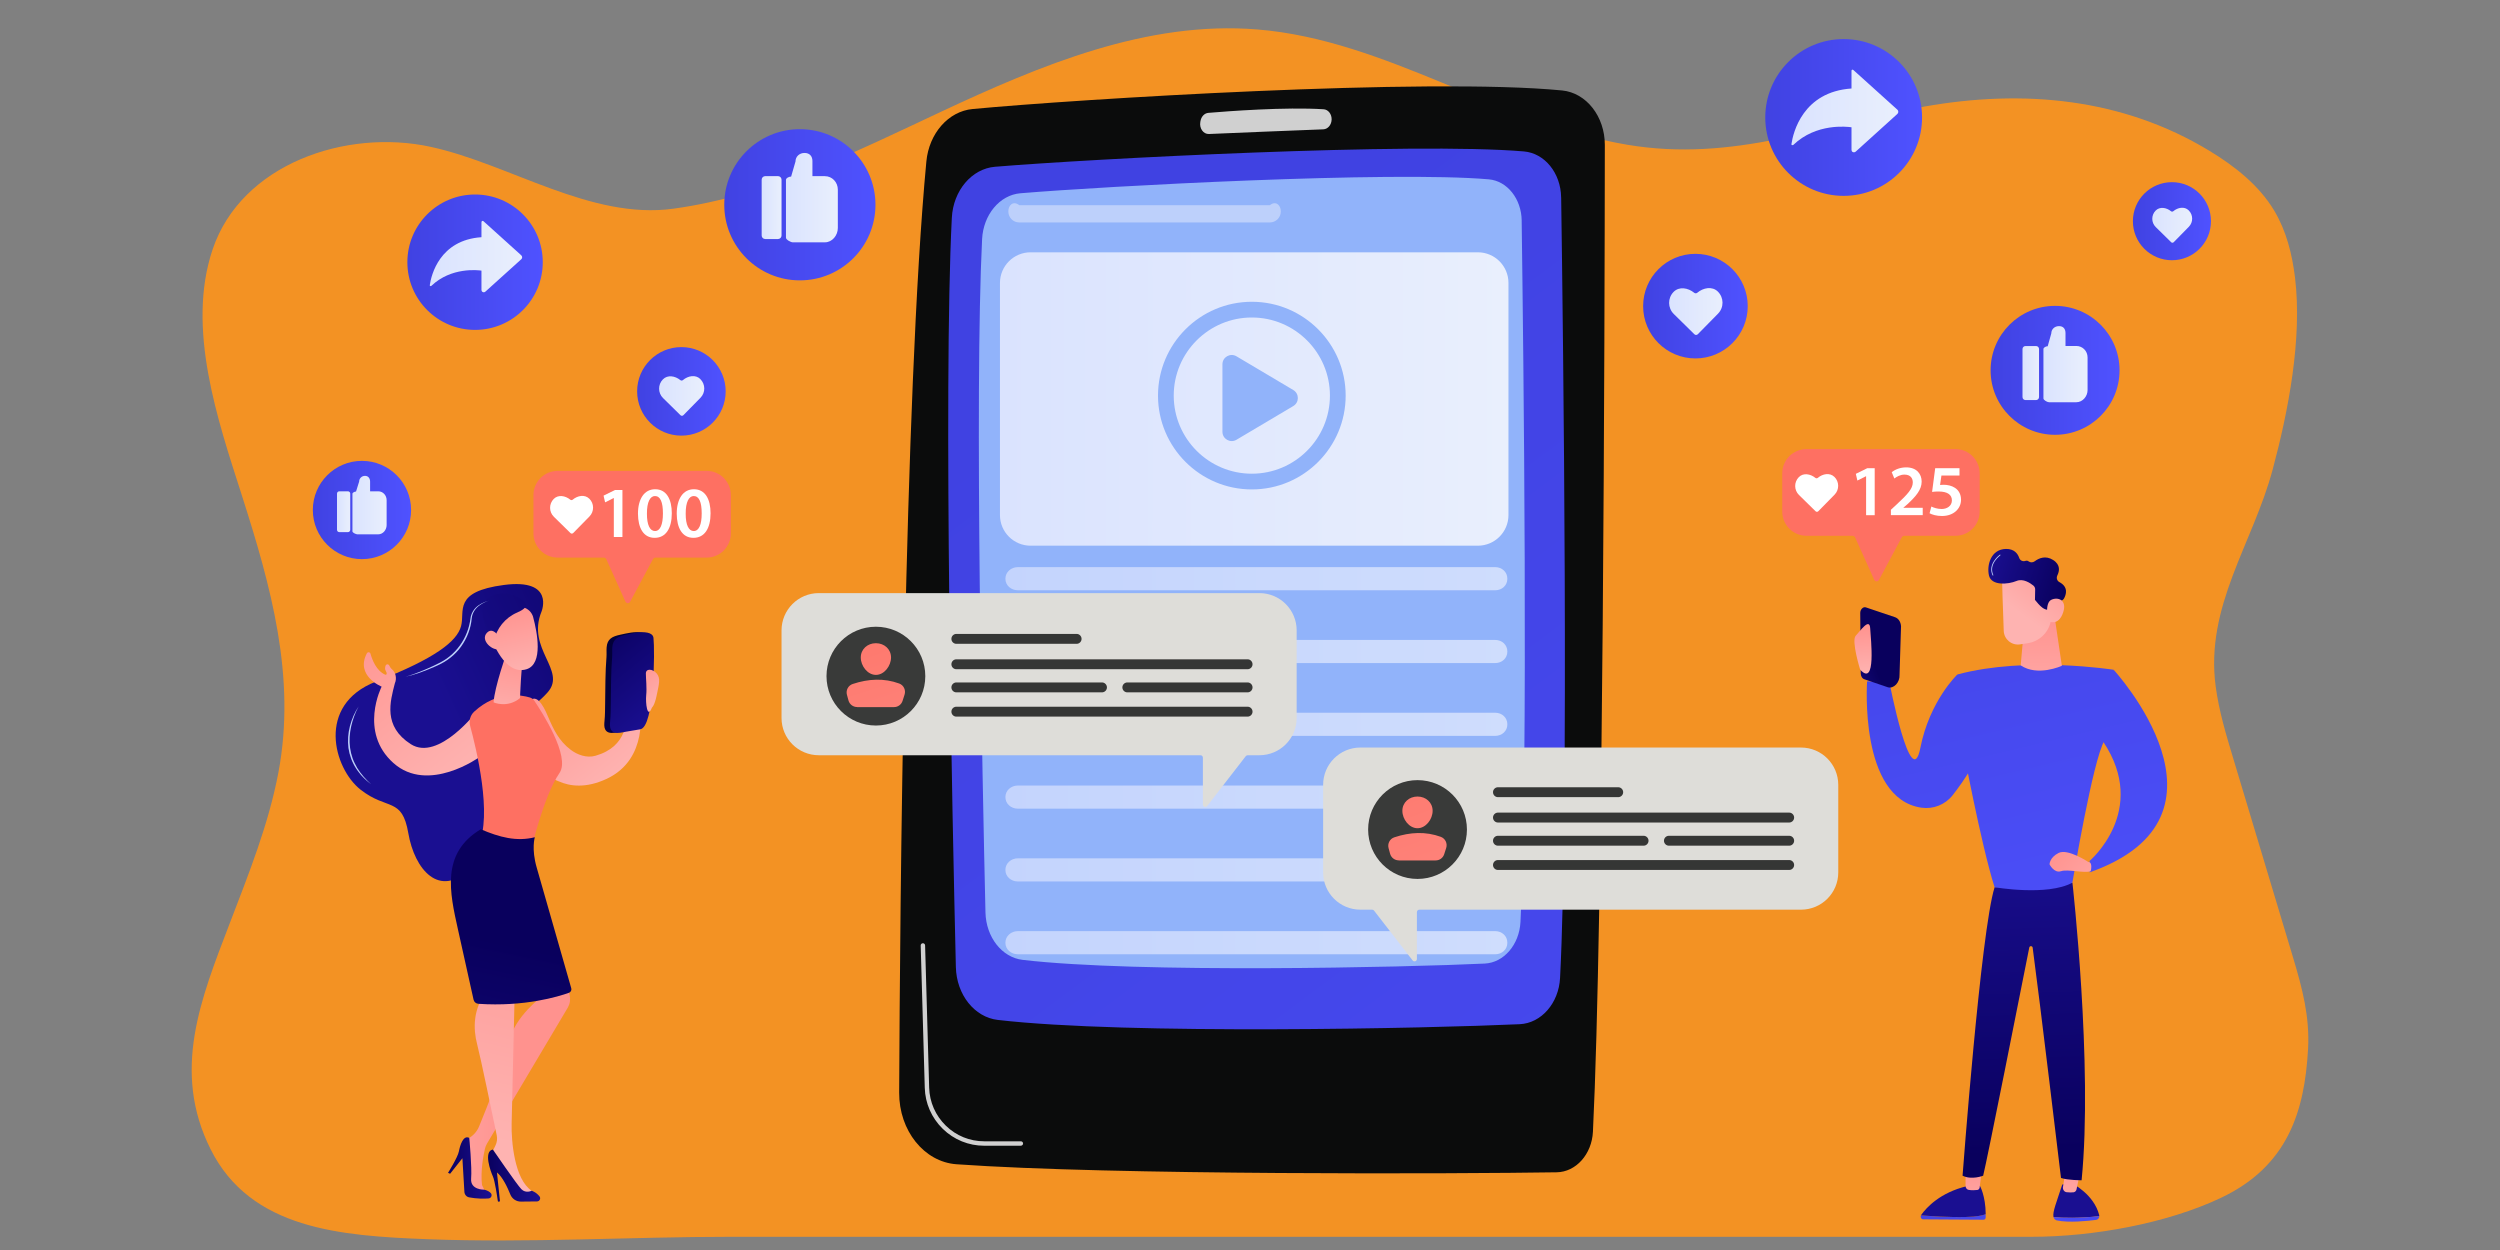
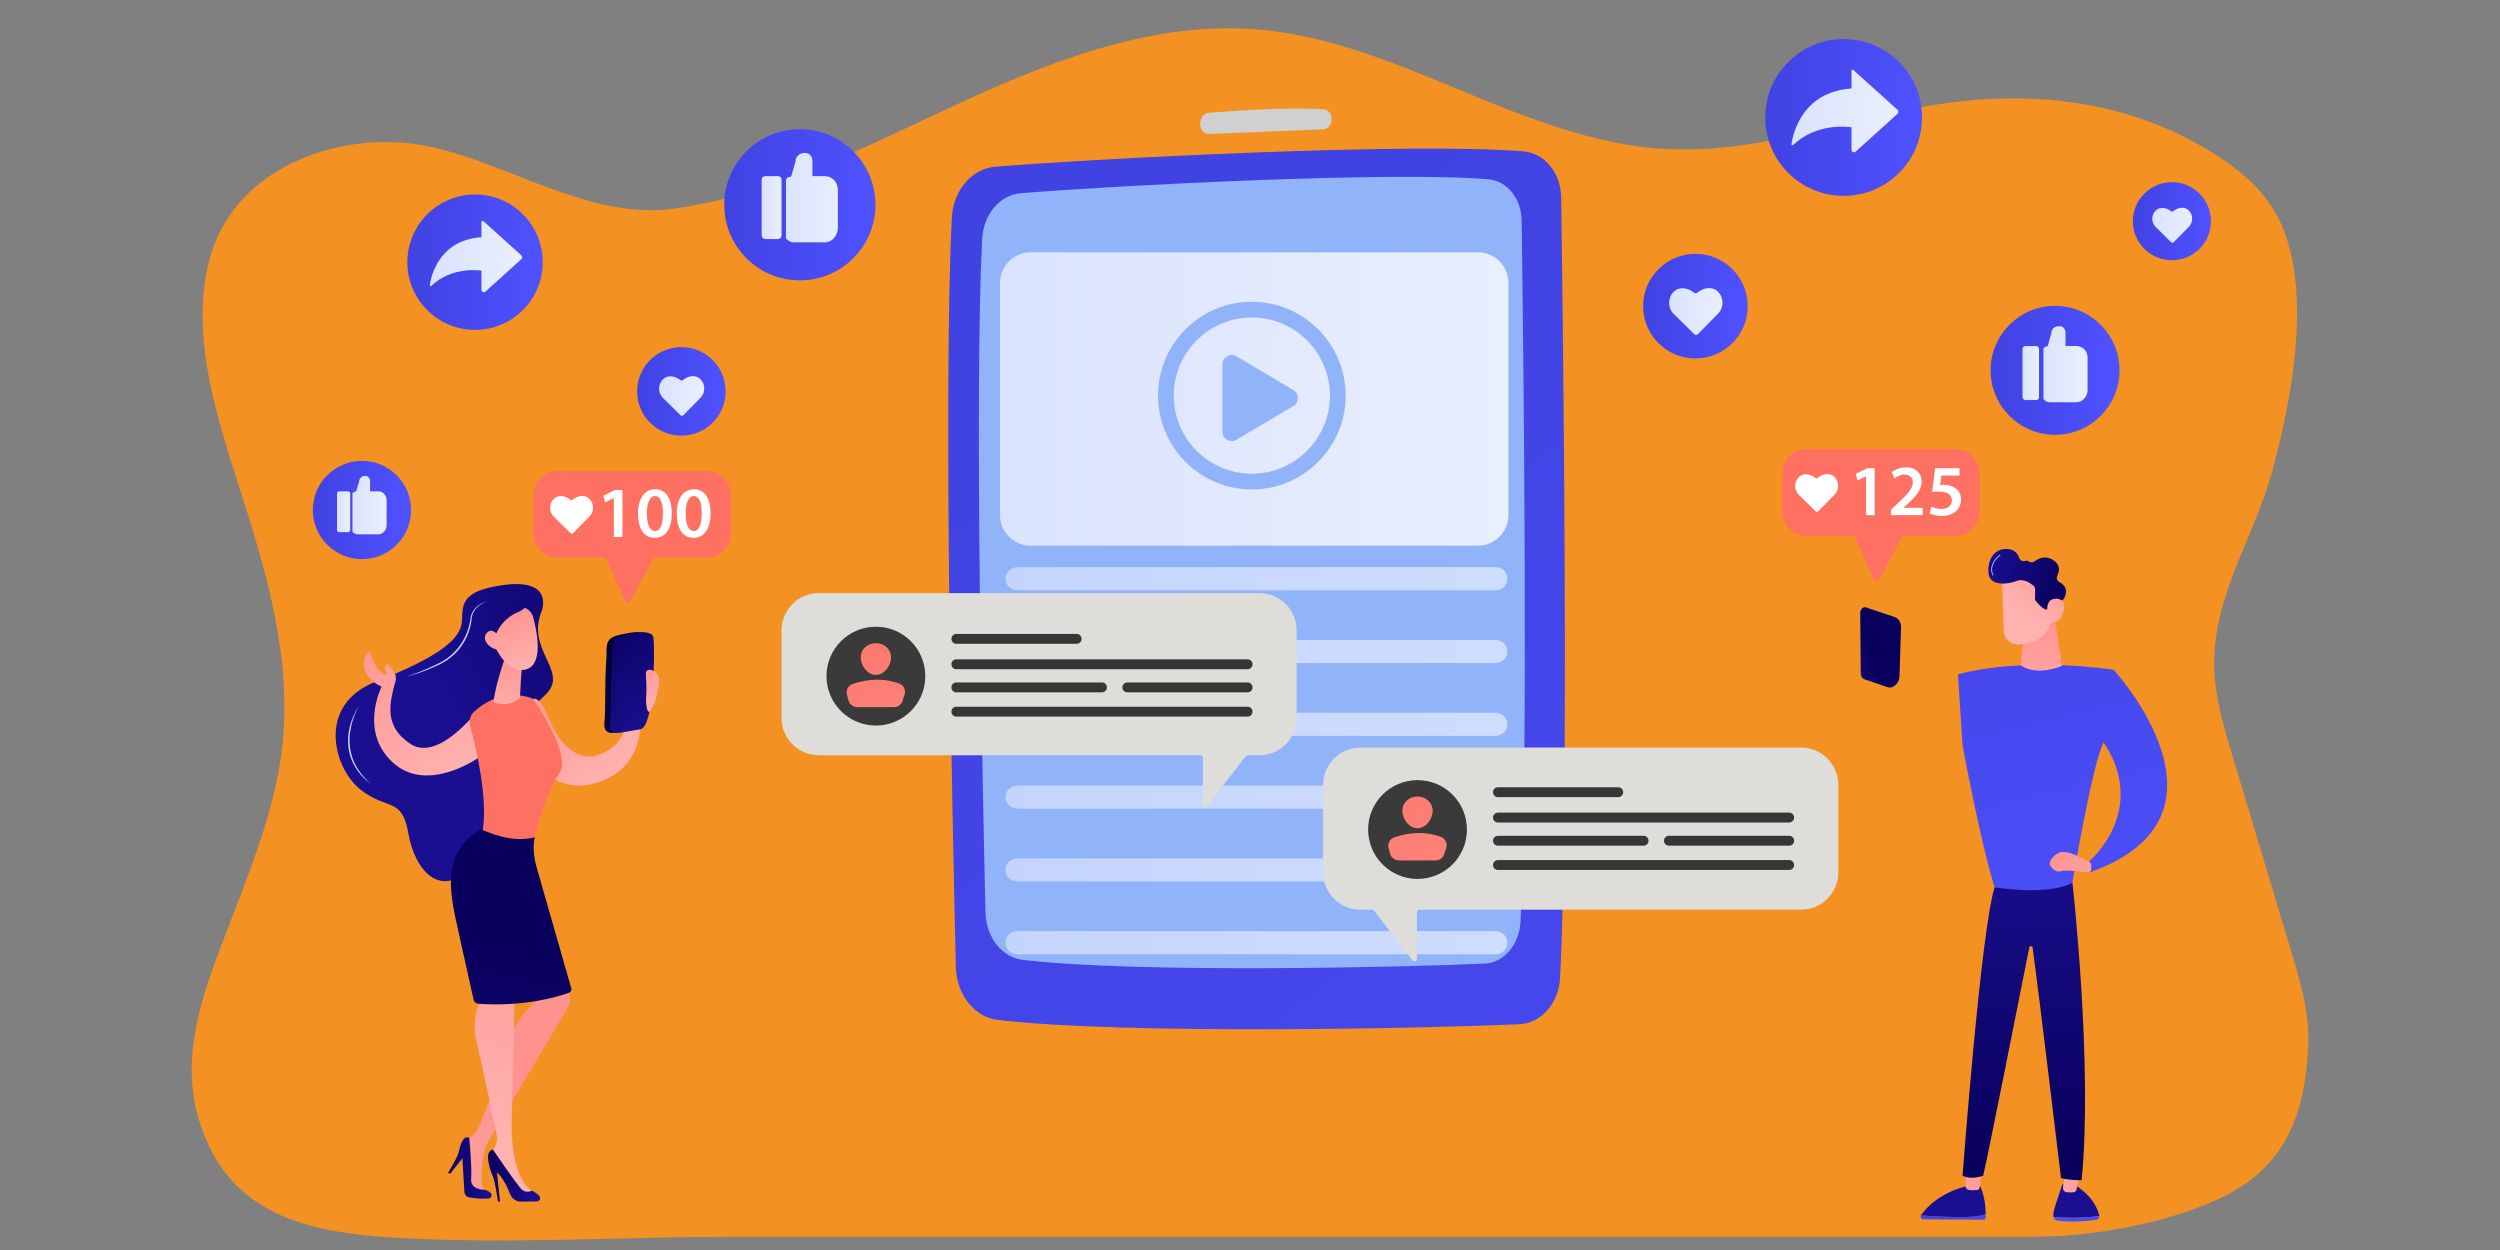
<svg xmlns="http://www.w3.org/2000/svg" xmlns:xlink="http://www.w3.org/1999/xlink" id="a" viewBox="0 0 750 375">
  <rect x="0" y="0" width="750" height="375" fill="#808080" stroke="none" />
  <defs>
    <style>.ds{fill:url(#k);}.dt{fill:url(#as);}.du{fill:url(#bn);}.dv{fill:url(#am);}.dw{fill:url(#w);}.dx{fill:url(#bc);}.dy{fill:url(#ao);}.dz{fill:url(#ak);}.ea{fill:url(#t);}.eb{fill:url(#ae);}.ec{fill:url(#bk);}.ed{fill:url(#bl);}.ee{fill:#f39223;}.ef{fill:url(#ay);}.eg{fill:url(#aj);}.eh{fill:#fff;}.ei{fill:url(#c);}.ej{fill:url(#d);}.ek{fill:#deddd9;}.el{fill:url(#l);}.em{fill:url(#ar);}.en{fill:url(#h);}.eo{fill:url(#o);}.ep{fill:url(#j);}.eq{fill:url(#bh);}.er{fill:url(#an);}.es{fill:url(#g);}.et{fill:url(#z);}.eu{fill:url(#bb);}.ev{fill:url(#ax);}.ew{fill:url(#q);}.ex{fill:url(#ap);}.ey{fill:url(#m);}.ez{fill:url(#aa);}.fa{fill:url(#ab);}.fb{fill:url(#bj);}.fc{fill:url(#bg);}.fd{fill:url(#aq);}.fe{fill:url(#e);}.ff{fill:url(#i);}.fg{fill:url(#ai);}.fh{fill:url(#aw);}.fi{fill:url(#ac);}.fj{fill:url(#f);}.fk{fill:url(#v);}.fl{fill:url(#az);}.fm{fill:url(#x);}.fn{fill:url(#p);}.fo{fill:url(#y);}.fp{fill:url(#bm);}.fq{fill:url(#be);}.fr{fill:url(#ba);}.fs{fill:url(#av);}.ft{fill:url(#bf);}.fu{fill:#d0d0d0;}.fv{fill:url(#al);}.fw,.fx{fill:#91b3fa;}.fy{fill:url(#at);}.fz{fill:url(#r);}.ga{fill:url(#ag);}.gb{fill:url(#n);}.gc{fill:url(#u);}.gd{fill:url(#bo);}.ge{fill:url(#af);}.gf{fill:url(#ad);}.gg{opacity:.7;}.gh{fill:url(#au);}.gi{fill:#fe7062;}.gj,.gk{fill:#0b0c0c;}.gl{fill:url(#ah);}.gm{fill:#bdd0fb;}.gn{fill:url(#bd);}.fx{fill-rule:evenodd;}.gk{isolation:isolate;opacity:.78;}.go{opacity:.8;}.gp{fill:url(#bi);}.gq{fill:url(#s);}</style>
    <linearGradient id="c" x1="2740.98" y1="-5732.78" x2="2951.05" y2="-5732.78" gradientTransform="translate(3348.75 -5480.43) rotate(-178.73)" gradientUnits="userSpaceOnUse">
      <stop offset="0" stop-color="#0b0c0c" />
      <stop offset="1" stop-color="#0b0c0c" />
    </linearGradient>
    <linearGradient id="d" x1="2900.24" y1="-5649.27" x2="2467.57" y2="-6202.76" gradientTransform="translate(3348.75 -5480.43) rotate(-178.73)" gradientUnits="userSpaceOnUse">
      <stop offset="0" stop-color="#4042e2" />
      <stop offset="1" stop-color="#4f52ff" />
    </linearGradient>
    <linearGradient id="e" x1="299.98" y1="-5597.7" x2="452.54" y2="-5597.7" gradientTransform="translate(0 -5478) scale(1 -1)" gradientUnits="userSpaceOnUse">
      <stop offset="0" stop-color="#dae3fe" />
      <stop offset="1" stop-color="#e9effd" />
    </linearGradient>
    <linearGradient id="f" x1="301.64" y1="-5651.61" x2="452.2" y2="-5651.61" xlink:href="#e" />
    <linearGradient id="g" x1="301.64" y1="-5673.45" x2="452.2" y2="-5673.45" xlink:href="#e" />
    <linearGradient id="h" x1="301.64" y1="-5695.29" x2="452.2" y2="-5695.29" xlink:href="#e" />
    <linearGradient id="i" x1="301.64" y1="-5717.13" x2="452.2" y2="-5717.13" xlink:href="#e" />
    <linearGradient id="j" x1="301.64" y1="-5738.97" x2="452.2" y2="-5738.97" xlink:href="#e" />
    <linearGradient id="k" x1="301.64" y1="-5760.81" x2="452.2" y2="-5760.81" xlink:href="#e" />
    <linearGradient id="l" x1="597.18" y1="-5589.1" x2="635.85" y2="-5589.1" gradientTransform="translate(0 -5478) scale(1 -1)" xlink:href="#d" />
    <linearGradient id="m" x1="606.75" y1="-5589.91" x2="611.71" y2="-5589.91" xlink:href="#e" />
    <linearGradient id="n" x1="613.03" y1="-5587.26" x2="626.27" y2="-5587.26" xlink:href="#e" />
    <linearGradient id="o" x1="529.58" y1="-5513.24" x2="576.62" y2="-5513.24" gradientTransform="translate(0 -5478) scale(1 -1)" xlink:href="#d" />
    <linearGradient id="p" x1="537.43" y1="-5511.29" x2="569.48" y2="-5511.29" xlink:href="#e" />
    <linearGradient id="q" x1="492.94" y1="-5569.84" x2="524.31" y2="-5569.84" gradientTransform="translate(0 -5478) scale(1 -1)" xlink:href="#d" />
    <linearGradient id="r" x1="500.74" y1="-5571.47" x2="516.76" y2="-5571.47" xlink:href="#e" />
    <linearGradient id="s" x1="639.87" y1="-5544.36" x2="663.3" y2="-5544.36" gradientTransform="translate(0 -5478) scale(1 -1)" xlink:href="#d" />
    <linearGradient id="t" x1="645.69" y1="-5545.58" x2="657.65" y2="-5545.58" xlink:href="#e" />
    <linearGradient id="u" x1="217.28" y1="-5539.43" x2="262.63" y2="-5539.43" gradientTransform="translate(0 -5478) scale(1 -1)" xlink:href="#d" />
    <linearGradient id="v" x1="228.5" y1="-5540.27" x2="234.46" y2="-5540.27" xlink:href="#e" />
    <linearGradient id="w" x1="235.78" y1="-5537.3" x2="251.34" y2="-5537.3" xlink:href="#e" />
    <linearGradient id="x" x1="93.85" y1="-5631" x2="123.34" y2="-5631" gradientTransform="translate(0 -5478) scale(1 -1)" xlink:href="#d" />
    <linearGradient id="y" x1="101.1" y1="-5631.52" x2="105.07" y2="-5631.52" xlink:href="#e" />
    <linearGradient id="z" x1="105.73" y1="-5629.53" x2="115.99" y2="-5629.53" xlink:href="#e" />
    <linearGradient id="aa" x1="122.21" y1="-5556.66" x2="162.83" y2="-5556.66" gradientTransform="translate(0 -5478) scale(1 -1)" xlink:href="#d" />
    <linearGradient id="ab" x1="128.94" y1="-5554.97" x2="156.66" y2="-5554.97" xlink:href="#e" />
    <linearGradient id="ac" x1="191.14" y1="-5595.41" x2="217.7" y2="-5595.41" gradientTransform="translate(0 -5478) scale(1 -1)" xlink:href="#d" />
    <linearGradient id="ad" x1="197.74" y1="-5596.79" x2="211.3" y2="-5596.79" xlink:href="#e" />
    <linearGradient id="ae" x1="252.31" y1="-5643.51" x2="285.46" y2="-5744.37" gradientTransform="translate(0 -5478) scale(1 -1)" gradientUnits="userSpaceOnUse">
      <stop offset="0" stop-color="#fe7062" />
      <stop offset="1" stop-color="#ff928e" />
    </linearGradient>
    <linearGradient id="af" x1="249.18" y1="-5644.54" x2="282.32" y2="-5745.4" xlink:href="#ae" />
    <linearGradient id="ag" x1="407.19" y1="-5672.99" x2="453.53" y2="-5797.02" xlink:href="#ae" />
    <linearGradient id="ah" x1="403.7" y1="-5674.29" x2="450.04" y2="-5798.33" xlink:href="#ae" />
    <linearGradient id="ai" x1="556.63" y1="-5606.64" x2="605.28" y2="-5810.2" gradientTransform="translate(0 -5478) scale(1 -1)" xlink:href="#d" />
    <linearGradient id="aj" x1="664.61" y1="-5884.45" x2="665.43" y2="-5859.82" gradientTransform="translate(-43.11 -5478) scale(1 -1)" gradientUnits="userSpaceOnUse">
      <stop offset="0" stop-color="#09005d" />
      <stop offset="1" stop-color="#1a0f91" />
    </linearGradient>
    <linearGradient id="ak" x1="693.87" y1="-5821.43" x2="643.13" y2="-5861.27" gradientTransform="translate(-43.11 -5478) scale(1 -1)" xlink:href="#d" />
    <linearGradient id="al" x1="10954.86" y1="-5822.04" x2="10952.11" y2="-5846.07" gradientTransform="translate(11575.39 -5478) rotate(-180)" gradientUnits="userSpaceOnUse">
      <stop offset="0" stop-color="#ff928e" />
      <stop offset="1" stop-color="#feb3b1" />
    </linearGradient>
    <linearGradient id="am" x1="11001.62" y1="-5833.25" x2="10952.55" y2="-5871.78" gradientTransform="translate(11575.39 -5478) rotate(-180)" xlink:href="#d" />
    <linearGradient id="an" x1="10987.47" y1="-5899.68" x2="10988.29" y2="-5875.05" gradientTransform="translate(11575.39 -5478) rotate(-180)" xlink:href="#aj" />
    <linearGradient id="ao" x1="10983.87" y1="-5825.11" x2="10981.3" y2="-5847.59" xlink:href="#al" />
    <linearGradient id="ap" x1="9156.14" y1="-5824.39" x2="9159.23" y2="-5727.56" gradientTransform="translate(9763.55 -5478) rotate(-180)" xlink:href="#aj" />
    <linearGradient id="aq" x1="589.14" y1="-5598.88" x2="637.79" y2="-5802.42" gradientTransform="translate(0 -5478) scale(1 -1)" xlink:href="#d" />
    <linearGradient id="ar" x1="612.52" y1="-5662.54" x2="612.23" y2="-5695.05" gradientTransform="translate(0 -5478) scale(1 -1)" xlink:href="#al" />
    <linearGradient id="as" x1="607.37" y1="-5594.52" x2="656.02" y2="-5798.06" gradientTransform="translate(0 -5478) scale(1 -1)" xlink:href="#d" />
    <linearGradient id="at" x1="9148" y1="-5732.69" x2="9126.02" y2="-5751.46" gradientTransform="translate(9763.55 -5478) rotate(-180)" xlink:href="#al" />
    <linearGradient id="au" x1="618.96" y1="-5643.42" x2="605.43" y2="-5661.55" gradientTransform="translate(0 -5478) scale(1 -1)" xlink:href="#al" />
    <linearGradient id="av" x1="7787.71" y1="-6631.41" x2="7812.39" y2="-6631.41" gradientTransform="translate(9993.53 -3915.47) rotate(-163.17)" xlink:href="#aj" />
    <linearGradient id="aw" x1="625.74" y1="-5648.48" x2="612.21" y2="-5666.61" gradientTransform="translate(0 -5478) scale(1 -1)" xlink:href="#al" />
    <linearGradient id="ax" x1="-7365.43" y1="-5498.39" x2="-7373.5" y2="-5506.92" gradientTransform="translate(9643.34 -4416.75) rotate(16.72) scale(1 -1.28)" xlink:href="#aj" />
    <linearGradient id="ay" x1="558.51" y1="-5665.34" x2="559.42" y2="-5680.09" gradientTransform="translate(0 -5478) scale(1 -1)" xlink:href="#al" />
    <linearGradient id="az" x1="9482.69" y1="-5739.27" x2="9556.39" y2="-5774.25" gradientTransform="translate(9779.87 -5408.79) rotate(-179.14)" xlink:href="#aj" />
    <linearGradient id="ba" x1="9526.85" y1="-5674.78" x2="9499.11" y2="-5708.88" gradientTransform="translate(9687.24 -5478) rotate(-180)" xlink:href="#al" />
    <linearGradient id="bb" x1="9585.37" y1="-5663.79" x2="9547.43" y2="-5710.44" gradientTransform="translate(9687.24 -5478) rotate(-180)" xlink:href="#al" />
    <linearGradient id="bc" x1="5453.45" y1="-5380.84" x2="5452.53" y2="-5494.37" gradientTransform="translate(-5914.59 -4321.94) rotate(-7.16) scale(1 -1)" xlink:href="#ae" />
    <linearGradient id="bd" x1="154.4" y1="-5673.13" x2="150.95" y2="-5694.62" gradientTransform="translate(0 -5478) scale(1 -1)" xlink:href="#al" />
    <linearGradient id="be" x1="152.27" y1="-5660.29" x2="157.06" y2="-5680.05" gradientTransform="translate(0 -5478) scale(1 -1)" xlink:href="#al" />
    <linearGradient id="bf" x1="9489.88" y1="-5640.5" x2="9563.59" y2="-5675.48" gradientTransform="translate(9687.24 -5478) rotate(-180)" xlink:href="#aj" />
    <linearGradient id="bg" x1="146.05" y1="-5661.8" x2="150.85" y2="-5681.55" gradientTransform="translate(0 -5478) scale(1 -1)" xlink:href="#al" />
    <linearGradient id="bh" x1="155.22" y1="-5801.53" x2="111.1" y2="-5801.53" gradientTransform="translate(0 -5478) scale(1 -1)" xlink:href="#al" />
    <linearGradient id="bi" x1="5652.32" y1="-5792.24" x2="5665.33" y2="-5792.24" gradientTransform="translate(-5572.96 -5388.07) rotate(-.54) scale(1 -1)" xlink:href="#aj" />
    <linearGradient id="bj" x1="168.54" y1="-5734.13" x2="148.4" y2="-5820.46" gradientTransform="translate(0 -5478) scale(1 -1)" xlink:href="#al" />
    <linearGradient id="bk" x1="5664.38" y1="-5794.59" x2="5679.89" y2="-5794.59" gradientTransform="translate(-5572.96 -5388.07) rotate(-.54) scale(1 -1)" xlink:href="#aj" />
    <linearGradient id="bl" x1="5671.27" y1="-5724.66" x2="5649.53" y2="-5823.94" gradientTransform="translate(-5572.96 -5388.07) rotate(-.54) scale(1 -1)" xlink:href="#aj" />
    <linearGradient id="bm" x1="9499.49" y1="-5686.33" x2="9500.53" y2="-5711.02" gradientTransform="translate(9687.24 -5478) rotate(-180)" gradientUnits="userSpaceOnUse">
      <stop offset="0" stop-color="#020039" />
      <stop offset="1" stop-color="#090056" />
    </linearGradient>
    <linearGradient id="bn" x1="9510.71" y1="-5666.82" x2="9489.16" y2="-5693.3" gradientTransform="translate(9687.24 -5478) rotate(-180)" xlink:href="#aj" />
    <linearGradient id="bo" x1="9497.18" y1="-5678.76" x2="9488.81" y2="-5689.05" gradientTransform="translate(9687.24 -5478) rotate(-180)" xlink:href="#al" />
  </defs>
  <g id="b">
    <path class="ee" d="M687.92,287.26c-6-19.98-12.01-39.96-18.01-59.94-2.11-7.02-4.23-14.08-5.2-21.35-3.23-24.07,11.09-42.84,17.05-64.96,4.76-17.67,8.96-39.52,6.75-57.71-.85-7-2.6-14-6.22-20.07-4.55-7.62-11.79-13.33-19.42-17.96-26.11-15.86-55.85-18.58-85.67-13.28-30.51,5.42-57.09,16.84-89.11,11.42-38.41-6.49-72.01-31.39-110.86-34.57-33.09-2.71-65.09,10.72-94.94,24.7-25.58,11.98-51.75,25.15-80.27,29.07-24.79,3.41-49-13.34-72.75-18.54-25.5-5.59-56.84,5.17-65.47,30.72-7.98,23.64,1.5,51.16,8.77,73.86,8.67,27.12,16.35,54.42,10.97,83.01-2.94,15.64-8.96,30.58-14.68,45.51-8.68,22.65-17.4,44.15-5.68,67.6,12.03,24.06,39.08,25.99,64.96,26.99,30.41,1.17,60.81-.72,91.22-.72h390.22c18.27,0,40.55-4,56.78-11.72,19.88-9.45,25.02-25.75,26.06-44.63.53-9.69-1.73-18.2-4.5-27.43Z" />
-     <path class="ei" d="M481.45,43.49c-.05,52.21-.45,232.28-3.57,296.03-.33,6.75-5.08,12.07-10.86,12.17-28.59.46-133.38.91-180.06-2.41-9.72-.69-17.26-10.09-17.21-21.49.24-54.79,1.51-208.89,8.16-279.35.8-8.44,6.62-15.05,13.86-15.73,31.19-2.95,136.57-9.52,176.87-5.57,7.27.71,12.82,7.82,12.81,16.35Z" />
    <path class="ej" d="M468.35,59.22c.61,42.15,2.35,182.38-.33,234.16-.39,7.57-5.63,13.58-12.11,13.88-26.66,1.23-117.59,3.24-156.56-1.28-7.02-.81-12.39-7.59-12.59-15.84-1.03-43.01-3.82-173.61-1.21-224.81.42-8.17,5.98-14.72,12.95-15.3,28.87-2.39,125.55-7.45,158.69-4.6,6.22.54,11.05,6.49,11.15,13.79Z" />
    <path class="fw" d="M456.5,66.2c.52,37.88,2.03,163.87-.36,210.4-.35,6.8-4.99,12.2-10.72,12.47-23.61,1.12-104.13,2.95-138.64-1.11-6.21-.73-10.97-6.82-11.14-14.23-.9-38.65-3.33-155.99-1.01-202,.37-7.34,5.3-13.23,11.48-13.75,25.57-2.15,111.19-6.73,140.53-4.18,5.51.48,9.78,5.83,9.87,12.39Z" />
    <path class="fu" d="M399.49,35.85h0c-.04,1.6-1.13,2.9-2.5,2.95-8.19.32-27.23,1.08-34.3,1.4-1.68.08-2.95-1.71-2.59-3.63l.06-.33c.25-1.31,1.2-2.28,2.34-2.38,5.76-.49,23.12-1.81,34.59-1.08,1.38.09,2.43,1.45,2.4,3.06Z" />
    <path class="fe" d="M452.54,84.88c0-5.08-4.12-9.19-9.19-9.19h-134.17c-5.08,0-9.19,4.12-9.19,9.19v69.64c0,5.08,4.12,9.19,9.19,9.19h134.17c5.08,0,9.19-4.12,9.19-9.19v-69.64Z" />
    <path class="fw" d="M375.55,146.83c-15.52,0-28.15-12.63-28.15-28.15s12.63-28.15,28.15-28.15,28.15,12.63,28.15,28.15-12.63,28.15-28.15,28.15ZM375.55,95.25c-12.92,0-23.43,10.51-23.43,23.43s10.51,23.43,23.43,23.43,23.43-10.51,23.43-23.43-10.51-23.43-23.43-23.43Z" />
    <path class="fx" d="M366.73,129.52v-20.23c0-2.16,2.35-3.5,4.21-2.4l17.05,10.12c1.82,1.08,1.82,3.72,0,4.8l-17.05,10.12c-1.86,1.1-4.21-.24-4.21-2.4Z" />
    <g class="gg">
      <path class="fj" d="M452.2,173.7c0,1.87-1.56,3.38-3.62,3.38h-143.23c-2.06,0-3.72-1.51-3.72-3.38v-.16c0-1.87,1.67-3.4,3.72-3.4h143.23c2.06,0,3.62,1.53,3.62,3.4v.16h0Z" />
      <path class="es" d="M452.2,195.54c0,1.87-1.56,3.38-3.62,3.38h-143.23c-2.06,0-3.72-1.51-3.72-3.38v-.16c0-1.87,1.67-3.4,3.72-3.4h143.23c2.06,0,3.62,1.53,3.62,3.4v.16h0Z" />
      <path class="en" d="M452.2,217.38c0,1.87-1.56,3.38-3.62,3.38h-143.23c-2.06,0-3.72-1.51-3.72-3.38v-.16c0-1.87,1.67-3.4,3.72-3.4h143.23c2.06,0,3.62,1.53,3.62,3.4v.16h0Z" />
      <path class="ff" d="M452.2,239.22c0,1.87-1.56,3.38-3.62,3.38h-143.23c-2.06,0-3.72-1.51-3.72-3.38v-.16c0-1.87,1.67-3.4,3.72-3.4h143.23c2.06,0,3.62,1.53,3.62,3.4v.16h0Z" />
      <path class="ep" d="M452.2,261.06c0,1.87-1.56,3.38-3.62,3.38h-143.23c-2.06,0-3.72-1.51-3.72-3.38v-.16c0-1.87,1.67-3.4,3.72-3.4h143.23c2.06,0,3.62,1.53,3.62,3.4v.16h0Z" />
      <path class="ds" d="M452.2,282.9c0,1.87-1.56,3.38-3.62,3.38h-143.23c-2.06,0-3.72-1.51-3.72-3.38v-.16c0-1.87,1.67-3.4,3.72-3.4h143.23c2.06,0,3.62,1.53,3.62,3.4v.16h0Z" />
    </g>
-     <path class="gm" d="M384.24,63.46c0,1.8-1.46,3.27-3.27,3.27h-75.2c-1.8,0-3.27-1.46-3.27-3.27v-.08c0-1.8,1.46-3.27,3.27-1.83h75.2c1.8-1.44,3.27.02,3.27,1.83v.08Z" />
-     <path class="fu" d="M306.27,343.72h-11c-4.67,0-9.09-1.8-12.44-5.07-3.35-3.27-5.27-7.64-5.4-12.31l-1.22-42.69c-.01-.37.28-.67.64-.68.37-.01.67.28.68.64l1.22,42.69c.12,4.33,1.9,8.37,5,11.4,3.1,3.03,7.19,4.69,11.51,4.69h11c.37,0,.66.3.66.66,0,.37-.3.66-.66.66Z" />
    <circle class="el" cx="616.52" cy="111.1" r="19.34" />
    <path class="ey" d="M611.71,104.71c0-.5-.4-.9-.9-.9h-3.16c-.5,0-.9.4-.9.9v14.41c0,.5.4.9.9.9h3.16c.5,0,.9-.4.9-.9v-14.41Z" />
    <path class="gb" d="M622.91,103.8h-3.26v-3.88c0-1.25-.66-2.08-1.91-2.08h-.08c-1.25,0-2.27.92-2.27,2.17l-1.08,3.86c-.5,0-1.28.36-1.28.86v14.8c0,.5,1.16,1.14,1.66,1.14h8.22c1.87,0,3.36-1.76,3.36-3.63v-9.83c0-1.87-1.48-3.42-3.36-3.42Z" />
    <circle class="eo" cx="553.1" cy="35.24" r="23.52" />
    <path class="fn" d="M569.17,32.87l-13.14-11.85c-.15-.13-.23-.17-.41-.09-.18.08-.17.26-.17.46v5.16c-14.56.99-17.51,13.18-18.01,16.64-.02.13-.02.26.1.33.12.06.37.04.46-.05,6.9-6.6,16.13-5.47,17.45-5.29v6.63c0,.35.07.67.39.81s.63.08.89-.15l12.48-11.29c.19-.17.28-.41.28-.66,0-.25-.12-.49-.31-.66Z" />
    <circle class="ew" cx="508.63" cy="91.84" r="15.69" />
    <path class="fz" d="M515.35,87.47c-1.7-1.67-4.36-1.17-6.18.36-.26.22-.64.22-.91,0-1.85-1.5-4.5-1.96-6.18-.26-1.82,1.85-1.79,4.82.06,6.63l6.18,6.08c.28.28.73.27,1.01,0l6.08-6.18c1.82-1.85,1.79-4.82-.06-6.63Z" />
    <circle class="gq" cx="651.58" cy="66.36" r="11.71" />
    <path class="ea" d="M656.6,63.1c-1.27-1.25-3.25-.87-4.62.27-.2.16-.48.17-.68,0-1.38-1.12-3.36-1.46-4.61-.19-1.36,1.38-1.34,3.6.04,4.95l4.62,4.54c.21.21.55.2.75,0l4.54-4.62c1.36-1.38,1.34-3.6-.04-4.95Z" />
    <circle class="gc" cx="239.96" cy="61.43" r="22.68" />
    <path class="fk" d="M234.46,53.9c0-.58-.47-1.06-1.06-1.06h-3.84c-.58,0-1.06.47-1.06,1.06v16.75c0,.58.47,1.06,1.06,1.06h3.84c.58,0,1.06-.47,1.06-1.06v-16.75h0Z" />
    <path class="dw" d="M247.46,52.84h-3.73v-4.52c0-1.47-.86-2.43-2.33-2.43h-.09c-1.47,0-2.66,1.08-2.66,2.55l-1.31,4.53c-.58,0-1.55.42-1.55,1v17.36c0,.58,1.45,1.37,2.04,1.37h9.64c2.2,0,3.88-2.09,3.88-4.29v-11.52c0-2.2-1.68-4.04-3.88-4.04Z" />
    <circle class="fm" cx="108.59" cy="153" r="14.74" />
    <path class="fo" d="M105.07,148.08c0-.38-.31-.69-.69-.69h-2.59c-.38,0-.69.31-.69.69v10.87c0,.38.31.69.69.69h2.59c.38,0,.69-.31.69-.69v-10.87Z" />
    <path class="et" d="M113.47,147.39h-2.44v-2.92c0-.95-.55-1.71-1.5-1.71h-.06c-.95,0-1.73.77-1.73,1.72l-.93,2.98c-.38,0-1.08.3-1.08.68v11.29c0,.38,1.09.87,1.47.87h6.27c1.43,0,2.52-1.34,2.52-2.77v-7.49c0-1.43-1.09-2.65-2.52-2.65Z" />
    <circle class="ez" cx="142.52" cy="78.66" r="20.31" />
    <path class="fa" d="M156.4,76.61l-11.35-10.24c-.13-.12-.25-.15-.41-.07s-.2.23-.2.4v4.46c-12.57.85-15.07,11.38-15.5,14.37-.02.12.01.23.11.28.1.05.28.04.36-.05,5.96-5.7,14.03-4.72,15.03-4.57v5.73c0,.3.12.58.39.7s.57.07.79-.13l10.79-9.74c.16-.14.24-.35.24-.57,0-.22-.1-.42-.26-.57Z" />
    <circle class="fi" cx="204.42" cy="117.41" r="13.28" />
    <path class="gf" d="M210.11,113.72c-1.44-1.42-3.69-.99-5.24.31-.22.19-.54.19-.77,0-1.57-1.27-3.81-1.66-5.23-.22-1.54,1.56-1.52,4.08.05,5.62l5.23,5.14c.24.23.62.23.85,0l5.14-5.23c1.54-1.56,1.52-4.08-.05-5.62Z" />
    <path class="ek" d="M377.82,177.93h-132.18c-6.18,0-11.18,5.02-11.18,11.19v26.28c0,6.18,5.01,11.17,11.18,11.17h114.51c.4,0,.72.33.72.73v14.06c0,.31.19.58.48.68.29.1.61,0,.8-.24l11.58-14.95c.14-.18.35-.28.57-.28h3.52c6.18,0,11.18-5,11.18-11.17v-26.28c0-6.18-5.01-11.19-11.18-11.19Z" />
    <circle class="gk" cx="262.77" cy="202.84" r="14.82" />
    <path class="eb" d="M267.31,197.25c0,2.51-2.03,5.22-4.54,5.22s-4.54-2.71-4.54-5.22,2.03-4.29,4.54-4.29,4.54,1.78,4.54,4.29Z" />
    <path class="ge" d="M257.12,212.13h11.09c1.17,0,2.2-.75,2.56-1.87l.6-1.87c.44-1.37-.27-2.85-1.62-3.34-4.51-1.65-9.18-1.44-13.96.15-1.34.45-2.08,1.88-1.71,3.24l.46,1.69c.32,1.17,1.38,1.98,2.59,1.98Z" />
    <g class="go">
      <path class="gj" d="M324.47,191.66c0,.82-.67,1.49-1.49,1.49h-36.07c-.82,0-1.49-.67-1.49-1.49h0c0-.82.67-1.49,1.49-1.49h36.07c.82,0,1.49.67,1.49,1.49h0Z" />
      <path class="gj" d="M375.76,206.22c0,.82-.67,1.49-1.49,1.49h-36.07c-.82,0-1.49-.67-1.49-1.49h0c0-.82.67-1.49,1.49-1.49h36.07c.82,0,1.49.67,1.49,1.49h0Z" />
      <path class="gj" d="M375.76,199.28c0,.82-.67,1.49-1.49,1.49h-87.36c-.82,0-1.49-.67-1.49-1.49h0c0-.82.67-1.49,1.49-1.49h87.36c.82,0,1.49.67,1.49,1.49h0Z" />
      <path class="gj" d="M375.76,213.5c0,.82-.67,1.49-1.49,1.49h-87.36c-.82,0-1.49-.67-1.49-1.49h0c0-.82.67-1.49,1.49-1.49h87.36c.82,0,1.49.67,1.49,1.49h0Z" />
      <path class="gj" d="M332.08,206.22c0,.82-.67,1.49-1.49,1.49h-43.68c-.82,0-1.49-.67-1.49-1.49h0c0-.82.67-1.49,1.49-1.49h43.68c.82,0,1.49.67,1.49,1.49h0Z" />
    </g>
    <path class="ek" d="M408.12,224.26h132.18c6.18,0,11.18,5.02,11.18,11.19v26.28c0,6.18-5.01,11.17-11.18,11.17h-114.51c-.4,0-.72.33-.72.73v14.06c0,.31-.19.58-.48.68s-.61,0-.8-.24l-11.58-14.95c-.14-.18-.35-.28-.57-.28h-3.52c-6.18,0-11.18-5-11.18-11.17v-26.28c0-6.18,5.01-11.19,11.18-11.19Z" />
    <circle class="gk" cx="425.26" cy="248.86" r="14.82" />
    <path class="ga" d="M429.79,243.25c0,2.51-2.03,5.22-4.54,5.22s-4.54-2.71-4.54-5.22,2.03-4.29,4.54-4.29c2.51,0,4.54,1.78,4.54,4.29Z" />
    <path class="gl" d="M419.61,258.13h11.09c1.17,0,2.2-.75,2.56-1.87l.6-1.87c.44-1.37-.27-2.84-1.62-3.34-4.51-1.65-9.18-1.44-13.96.15-1.34.45-2.08,1.88-1.71,3.24l.46,1.69c.32,1.17,1.38,1.98,2.59,1.98Z" />
    <g class="go">
      <path class="gj" d="M486.95,237.66c0,.82-.67,1.49-1.49,1.49h-36.07c-.82,0-1.49-.67-1.49-1.49h0c0-.82.67-1.49,1.49-1.49h36.07c.82,0,1.49.67,1.49,1.49h0Z" />
      <path class="gj" d="M538.24,252.22c0,.82-.67,1.49-1.49,1.49h-36.07c-.82,0-1.49-.67-1.49-1.49h0c0-.82.67-1.49,1.49-1.49h36.07c.82,0,1.49.67,1.49,1.49h0Z" />
      <path class="gj" d="M538.24,245.27c0,.82-.67,1.49-1.49,1.49h-87.36c-.82,0-1.49-.67-1.49-1.49h0c0-.82.67-1.49,1.49-1.49h87.36c.82,0,1.49.67,1.49,1.49h0Z" />
      <path class="gj" d="M538.24,259.5c0,.82-.67,1.49-1.49,1.49h-87.36c-.82,0-1.49-.67-1.49-1.49h0c0-.82.67-1.49,1.49-1.49h87.36c.82,0,1.49.67,1.49,1.49h0Z" />
      <path class="gj" d="M494.56,252.22c0,.82-.67,1.49-1.49,1.49h-43.68c-.82,0-1.49-.67-1.49-1.49h0c0-.82.67-1.49,1.49-1.49h43.68c.82,0,1.49.67,1.49,1.49h0Z" />
    </g>
    <path class="gi" d="M586.62,134.72h-44.67c-4.02,0-7.28,3.26-7.28,7.28v11.46c0,4.02,3.26,7.28,7.28,7.28h13.8c.35,0,.66.2.8.52l5.72,12.69c.12.27.39.45.69.46.3.01.58-.15.72-.42l6.85-12.79c.15-.29.45-.46.77-.46h15.32c4.02,0,7.28-3.26,7.28-7.28v-11.46c0-4.02-3.26-7.28-7.28-7.28Z" />
    <path class="eh" d="M550.32,143.07c-1.37-1.35-3.51-.94-4.98.29-.21.18-.52.18-.73,0-1.49-1.21-3.63-1.58-4.97-.21-1.46,1.49-1.44,3.88.05,5.34l4.98,4.89c.23.22.59.22.81,0l4.89-4.98c1.46-1.49,1.44-3.88-.05-5.34Z" />
    <path class="eh" d="M559.83,142.87h-.04l-2.58,1.3-.46-2.02,3.43-1.69h2.23v14.1h-2.58v-11.69h0Z" />
    <path class="eh" d="M567.27,154.56v-1.63l1.67-1.54c3.32-3.08,4.88-4.77,4.9-6.64,0-1.26-.67-2.37-2.52-2.37-1.24,0-2.3.63-3.02,1.17l-.78-1.89c1.02-.82,2.56-1.45,4.34-1.45,3.12,0,4.64,1.97,4.64,4.27,0,2.47-1.78,4.47-4.23,6.75l-1.24,1.06v.04h5.79v2.21h-9.57Z" />
    <path class="eh" d="M587.85,142.67h-5.42l-.41,2.82c.33-.04.61-.06,1.02-.06,1.24,0,2.47.28,3.43.91,1.06.67,1.84,1.87,1.84,3.58,0,2.69-2.23,4.88-5.71,4.88-1.63,0-2.99-.41-3.73-.82l.54-2.02c.61.33,1.82.74,3.1.74,1.56,0,3.06-.89,3.06-2.58,0-1.61-1.19-2.67-4.01-2.67-.78,0-1.37.04-1.93.13l.93-7.12h7.29v2.21h0Z" />
-     <path class="fg" d="M587.25,202.3s-8.37,7.94-11.14,22.06c-2.77,14.11-9.34-19.95-9.34-19.95h-6.64s-2.51,35.1,16.25,37.89c3.57.53,7.16-.88,9.4-3.72,3.42-4.35,8.77-12.08,10.06-19.46-1.11-11.62-8.58-16.82-8.58-16.82Z" />
    <path class="eg" d="M629.79,364.85c0-.1,0-.21-.03-.32-1.57-6.23-7.99-9.42-7.99-9.42l-3.09.24c-1.78,5.49-2.92,8.17-2.64,9.67,0,.04.02.08.03.12,2.55.23,7.79.38,13.72-.3Z" />
    <path class="dz" d="M616.07,365.14c.14.5.51.89.98.99,3.63.76,9.39.15,11.81-.17.53-.07.92-.56.93-1.12-5.93.67-11.17.53-13.72.3Z" />
    <path class="fv" d="M624.31,350.3l-1.35,6.51c-.1.48-.47.83-.91.88-.54.05-1.32.08-2.1-.03-.7-.1-1.18-.81-1.06-1.57l.94-5.78h4.48Z" />
    <path class="dv" d="M589.82,365.09c3.3-.09,5.01-.48,5.89-.84,0,.33,0,.66-.01,1.01-.01.37-.29.66-.62.66l-18.12-.12c-.58,0-.92-.67-.67-1.2,2.38.2,8.42.64,13.53.49Z" />
    <path class="er" d="M576.3,364.6s.04-.09.07-.14c1.6-2.24,5.67-6.69,13.73-8.62l3.86-.12s1.72,2.99,1.75,8.53c-.88.36-2.59.75-5.89.84-5.1.14-11.15-.3-13.52-.49Z" />
    <path class="dy" d="M594.68,349.87c-.04.29-.57,4.66-.78,6.36-.05.4-.34.72-.71.76-.66.08-1.72.15-2.65-.04-.5-.1-.87-.59-.87-1.15v-6.87l5.01.94Z" />
    <path class="ex" d="M621.73,264.8s6.18,54.94,2.75,89.28c0,0-4.12,0-6.18-.69,0,0-6.42-53.72-8.5-69.09-.08-.58-.91-.61-1.02-.03-2.56,12.93-12.63,63.65-13.83,68.44,0,0-3.43,1.37-6.18,0,0,0,5.49-73.49,9.61-86.53l23.35-1.37Z" />
    <path class="fd" d="M634.09,200.93s-26.1-4.12-46.7,1.37l1.37,21.29s5.49,29.53,9.61,42.58c0,0,15.8,2.75,23.35-1.37,0,0,6.18-37.09,9.62-42.58,0,0,3.43-14.42,2.75-21.29Z" />
    <path class="em" d="M615.96,182.16l2.6,17.58s-7.26,3.34-12.35-.14l1.1-12.41,8.65-5.03Z" />
    <path class="dt" d="M634.09,200.93s40.52,43.95-7.21,60.78v-3.43s17.86-15.11,4.12-35.71c0,0,1.72-19.57,3.09-21.63Z" />
    <path class="fy" d="M626.54,258.62s-6.18-4.12-8.93-2.75c-2.75,1.37-2.75,3.43-2.75,3.43,0,0,1.37,2.75,3.43,2.06,2.06-.69,6.87.69,8.93,0,0,0,.69-2.75-.69-2.75Z" />
    <path class="gh" d="M600.6,172.94c-.05.18.3,10.15.52,16.31.09,2.55,2.38,4.45,4.91,4.06l2.31-.35c4.24-.65,7.29-4.41,7.05-8.7l-.65-11.12s-12.81-4.57-14.13-.21Z" />
    <path class="fs" d="M617.19,172.65c.64-1.27,1.03-3.19-1.23-4.64-2.28-1.47-4.32-.55-5.54.37-.54.41-1.31.44-1.84.03-.24-.18-.55-.28-.96-.14-.77.26-1.58-.11-1.85-.88-.45-1.32-1.51-2.75-3.99-2.71-4.56.09-5.81,4.94-5.08,8,.73,3.06,5.67,2.69,8.29,1.6,1.92-.8,4.03.59,5.01,1.38.36.29.56.72.55,1.18l-.06,3.12c.68.82,1.35,1.67,2.19,2.31.61.47,1.21.67,1.8.68.49-1.69,2.72-2.44,3.78-2.7.4-.1.74-.36.95-.72.6-1.09,1.42-3.41-1.41-4.91-.7-.37-.96-1.26-.6-1.97Z" />
    <path class="fh" d="M614.37,186.3s-1.05-5.39,1.02-6.36c2.07-.97,4.75.1,3.58,3.72-1.46,4.5-4.59,2.64-4.59,2.64Z" />
    <path class="gm" d="M597.88,172.67s-.09-.03-.11-.07c-1.6-3.43,2.14-6.17,2.18-6.19.06-.04.13-.03.17.03s.03.13-.03.17c-.04.03-3.61,2.65-2.1,5.89.03.06,0,.14-.06.16-.02,0-.04.01-.05.01Z" />
    <path class="ev" d="M559.72,182.2l8.72,2.94c1.06.32,1.78,1.38,1.87,2.74l-.45,14.55c.14,2.28-1.74,4.28-3.51,3.75l-6.99-2.38c-.68-.2-1.13-.92-1.14-1.8l-.15-18.12c0-1.05.86-1.92,1.66-1.68Z" />
-     <path class="ef" d="M558.06,200.93s-2.73-8.74-1.34-10.22c1.39-1.47,4.15-5.53,4.34-2.21.18,3.32,1.85,17.66-2.99,12.43Z" />
    <path class="fl" d="M162.46,183.46s4.07-9.98-11.29-7.97c-15.37,2.01-11.63,7.81-12.85,12.35-1.21,4.53-7.66,9.67-25.6,16.66-17.94,6.99-12.62,26.06-4.56,32.39,8.06,6.33,12.45,2.12,14.33,13.05,1.87,10.92,9.35,19.8,18.68,10.54,9.33-9.26,19.93-20.21,16.96-34.57-2.97-14.36.39-11.64,6.18-18.23,5.79-6.59-6.48-12.96-1.85-24.22Z" />
    <path class="fr" d="M159.03,210.19c2.44-2.47,4.81,3.47,5.45,4.96,1.6,3.76,3.26,7.14,6.64,9.72,2.09,1.6,4.91,2.62,7.55,1.85,9.52-2.76,9.56-10.41,9.78-16.13-.22-1.62.75-3.23,1.93-3.74,1.37-.58,1.89-2,1.89-2,0,0,.93,2.06-.21,3.03-.4.34-.52.74-.51,1.12.13-.02.27-.04.42-.06,2.86-.36-.01,3.74-.01,3.74,0,0,2.77,14.99-9.92,20.95-6.28,2.95-11.1,2.25-14.37.79-1.65-.58-3.08-1.61-4.3-2.94-.49-.49-.74-.82-.74-.82v-.05c-5.06-6.44-5.94-18.05-3.6-20.42Z" />
    <path class="eu" d="M110.07,195.99c.24-.47.93-.39,1.07.11.52,1.87,1.78,5.14,4.42,6.3.1.04.22.03.31-.03s.15-.17.14-.28c0-.23-.08-.48-.24-.73-.35-.53-.28-1.14-.09-1.67.08-.23.29-.38.53-.39.24-.01.46.13.56.35.19.41.47.85.9,1.21.99.82,1.46,2.64.79,4.13-1.43,5.55-3.57,12.89,4.77,18.25,8.33,5.36,20.07-10.12,20.07-10.12l.52,14.02s-15.34,11.09-25.8,1.76c-10.46-9.33-3.53-22.91-3.53-22.91,0,0-7.98-3.22-4.43-10Z" />
    <path class="dx" d="M158.93,209.24c-2.49-.75-9.75-2.13-16.66,4.24-1.17,1.08-1.65,2.72-1.23,4.26,1.85,6.83,6.75,27,2.46,35.73,0,0,7.56,8.33,15.81,1.62,0,0,3.7-16.13,8.55-23.21,3.35-4.89-5.34-18.36-7.53-21.61-.33-.49-.82-.86-1.39-1.03Z" />
    <path class="gn" d="M152.04,195.68s-3.69,10.43-3.96,15.03c0,0,4.08,1.85,7.92-1.27,0,0,.4-10.42.98-12.28l-4.94-1.47Z" />
    <path class="fq" d="M159.97,185.2c-.39-1.47-1.54-2.62-3.01-3.01-1.96-.53-4.72-.97-6.47.05-2.97,1.72-2.97,9.44-2.97,9.44,0,0,3.79,11.17,10.44,9.09,5.09-1.59,3.18-11.15,2-15.56Z" />
    <path class="ft" d="M145.2,181.32c1.83-4.39,7.51-3.09,7.51-3.09,0,0,4.43,1.05,5.05,3.05.28.9-.96,1.77-2.59,2.47-3.63,1.55-6.26,4.81-7.01,8.68l-.17.89s-4.61-7.61-2.78-12Z" />
    <path class="fc" d="M150.7,192.76s-2.33-5.25-4.58-2.97,1.8,5.73,3.81,4.89l.77-1.92Z" />
    <path class="eq" d="M168.94,288.96c-.03.73,1.26,6.54,1.96,9.64.28,1.25.09,2.55-.55,3.66l-24.23,40.78c-.29.49-.51,1.03-.64,1.59-.44,1.91-1.37,6.6-.88,10.87l1.25,2.6-5.42-1.23-1.18-14.56,1.53-.94c1.33-.81,2.36-2.02,2.95-3.45,2.19-5.32,7.63-18.87,9.03-25.47,1.59-7.5,9.93-13.6,9.93-13.6l-1.46-3.46,7.71-6.43Z" />
    <path class="gp" d="M134.4,351.86s2.93-4.64,3.27-6.45c.34-1.81,1.3-5,3.11-4.04,0,0,.85,8.78.56,12.21-.29,3.43,3.88,3.32,3.88,3.32,0,0,1.15.16,1.99,1,.58.58.17,1.59-.65,1.64-1.36.09-3.53.11-5.81-.33-.8-.15-1.38-.83-1.43-1.64l-.6-10.1-3.69,4.66-.62-.28Z" />
    <path class="fb" d="M154.46,295.46s-.85,36.48-.97,41.66c-.12,5.18.82,16.66,6.01,20.1l-2.26,1.67s-2.82-2.4-5.58-7.02c-3.1-5.19-4.04-6.14-4.04-6.14l1.03-2.11c.45-.92.58-1.97.38-2.97-1.12-5.43-4.87-23.5-5.89-27.39-1.21-4.59-1.29-10.73,2.9-15.86,4.19-5.14,8.42-1.94,8.42-1.94Z" />
    <path class="ec" d="M149.66,360.53c-.16,0-.3-.11-.32-.27-.17-1.22-.89-6.09-1.48-7.35-.67-1.45-2.88-7.53,0-8.05,0,0,7.16,10.46,8.53,11.87,1.37,1.41,3.11.49,3.11.49,0,0,1.34.4,2.35,1.69.48.61.03,1.52-.75,1.52l-4.82.05c-1.4.01-2.66-.84-3.18-2.14-.85-2.12-2.31-5.23-4.01-6.61l.88,8.45c.02.19-.13.35-.32.35h0Z" />
    <path class="ed" d="M160.45,251.16s-1.09,3.46.58,9.17l10.35,36.15c.16.57-.14,1.16-.7,1.36-3.1,1.11-13.28,4.25-27.17,3.3-.7-.05-1.29-.54-1.44-1.23-.92-4.12-4.04-18.18-4.68-21.07-2.45-11.01-5.19-22.88,6.85-30.06,5.55,2.38,10.72,3.78,16.21,2.39Z" />
    <path class="fp" d="M181.53,218.78c-.34-.74-.25-1.7-.18-2.47.18-1.77.16-3.54.19-5.32.07-4.61.03-9.23.4-13.83.08-.99-.03-1.99.05-2.98.2-2.51,1.67-3.25,4.12-3.77,2.07-.44,4.33-1.05,6.47-.6.84.18,1.65.64,1.76,1.52.43,3.55.32,26.82-3.97,27.46-1.45.22-2.88.47-4.32.73-1.02.18-2.39.57-3.42.23-.56-.19-.9-.54-1.09-.97Z" />
    <path class="du" d="M183.23,218.78c-.33-.74-.25-1.7-.18-2.47.18-1.77.16-3.54.19-5.32.07-4.61.03-9.23.4-13.83.08-.99-.03-1.99.05-2.98.2-2.51,1.67-3.25,4.12-3.77,2.07-.44,4.33-1.05,6.47-.6.84.18,1.65.64,1.76,1.52.43,3.55.32,26.82-3.97,27.46-1.45.22-2.88.47-4.32.73-1.02.18-2.39.57-3.42.23-.56-.19-.9-.54-1.09-.97Z" />
    <path class="gd" d="M195.59,212.26s.78-.53,1.42-3.69c.64-3.16,1.27-5.07,0-6.53-1.27-1.46-3.25-1.53-3.25,0s.33,4.34.1,6.53c-.23,2.19.31,7.37,1.73,3.69Z" />
    <path class="gm" d="M146.64,180.26c-1.47.31-2.89,1.01-3.98,2.1-.53.56-.95,1.23-1.22,1.95l-.18.55-.1.57c-.07.39-.11.74-.17,1.11-.54,2.93-1.82,5.72-3.73,8-.94,1.15-2.04,2.17-3.25,3.03-1.21.87-2.56,1.51-3.92,2.16-1.36.64-2.74,1.25-4.14,1.8-1.39.56-2.81,1.08-4.26,1.48,2.96-.63,5.79-1.73,8.56-2.93,1.38-.59,2.77-1.26,4.02-2.14,1.26-.87,2.4-1.91,3.38-3.08,1.93-2.37,3.26-5.24,3.73-8.26.05-.37.08-.77.14-1.13l.08-.54.15-.53c.23-.69.61-1.34,1.1-1.89.99-1.11,2.36-1.85,3.8-2.27Z" />
    <path class="gm" d="M107.62,211.89c-1.23,1.8-2.09,3.85-2.65,5.97-.55,2.12-.71,4.36-.44,6.55.32,2.19,1.1,4.31,2.3,6.15.32.45.61.91.97,1.33.17.21.34.43.52.64l.56.6c.36.41.8.75,1.19,1.13.41.36.85.69,1.27,1.02-1.62-1.45-3.07-3.09-4.19-4.92-.52-.94-1.03-1.88-1.38-2.9-.35-1.01-.61-2.05-.75-3.11-.3-2.12-.14-4.29.32-6.39.23-1.05.54-2.09.92-3.1.37-1.02.82-2.01,1.35-2.96Z" />
    <path class="gi" d="M211.98,141.26h-44.67c-4.02,0-7.28,3.26-7.28,7.28v11.46c0,4.02,3.26,7.28,7.28,7.28h13.8c.35,0,.66.2.8.52l5.72,12.69c.12.27.39.45.69.46.3.01.58-.15.72-.42l6.85-12.79c.15-.29.45-.46.77-.46h15.32c4.02,0,7.28-3.26,7.28-7.28v-11.46c0-4.02-3.26-7.28-7.28-7.28Z" />
    <path class="eh" d="M176.79,149.61c-1.37-1.35-3.51-.94-4.98.29-.21.18-.52.18-.73,0-1.49-1.21-3.63-1.58-4.97-.21-1.46,1.49-1.44,3.88.05,5.34l4.98,4.89c.23.22.59.22.81,0l4.89-4.98c1.46-1.49,1.44-3.88-.05-5.34Z" />
    <path class="eh" d="M184.15,149.41h-.04l-2.58,1.3-.46-2.02,3.43-1.69h2.23v14.1h-2.58v-11.69h0Z" />
    <path class="eh" d="M201.54,153.97c0,4.53-1.78,7.38-5.14,7.38s-4.99-2.95-5.01-7.25c0-4.38,1.87-7.33,5.16-7.33,3.41,0,4.99,3.04,4.99,7.2ZM194.08,154.1c-.02,3.43.93,5.21,2.41,5.21,1.56,0,2.39-1.91,2.39-5.29s-.78-5.21-2.39-5.21c-1.43,0-2.43,1.76-2.41,5.29Z" />
    <path class="eh" d="M213.17,153.97c0,4.53-1.78,7.38-5.14,7.38s-4.99-2.95-5.01-7.25c0-4.38,1.87-7.33,5.16-7.33,3.41,0,4.99,3.04,4.99,7.2ZM205.71,154.1c-.02,3.43.93,5.21,2.41,5.21,1.56,0,2.39-1.91,2.39-5.29s-.78-5.21-2.39-5.21c-1.43,0-2.43,1.76-2.41,5.29Z" />
  </g>
</svg>